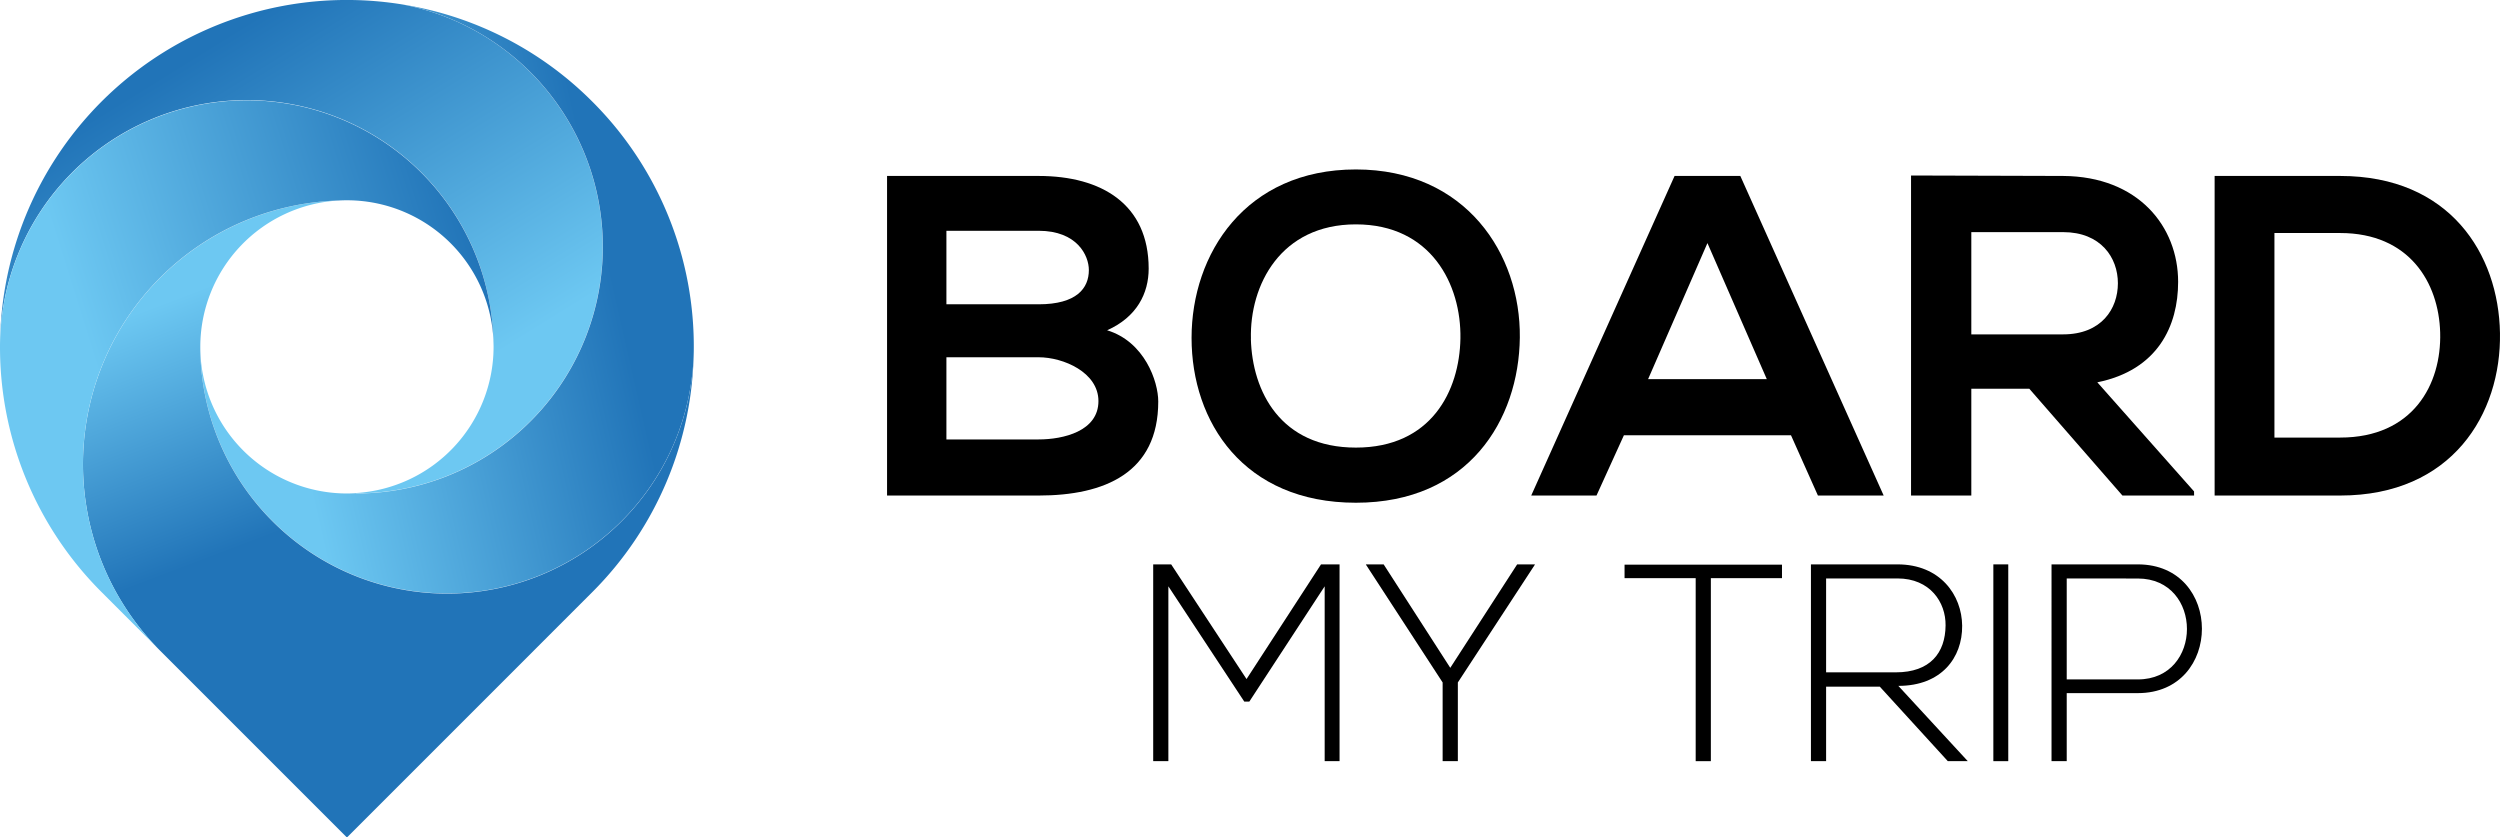
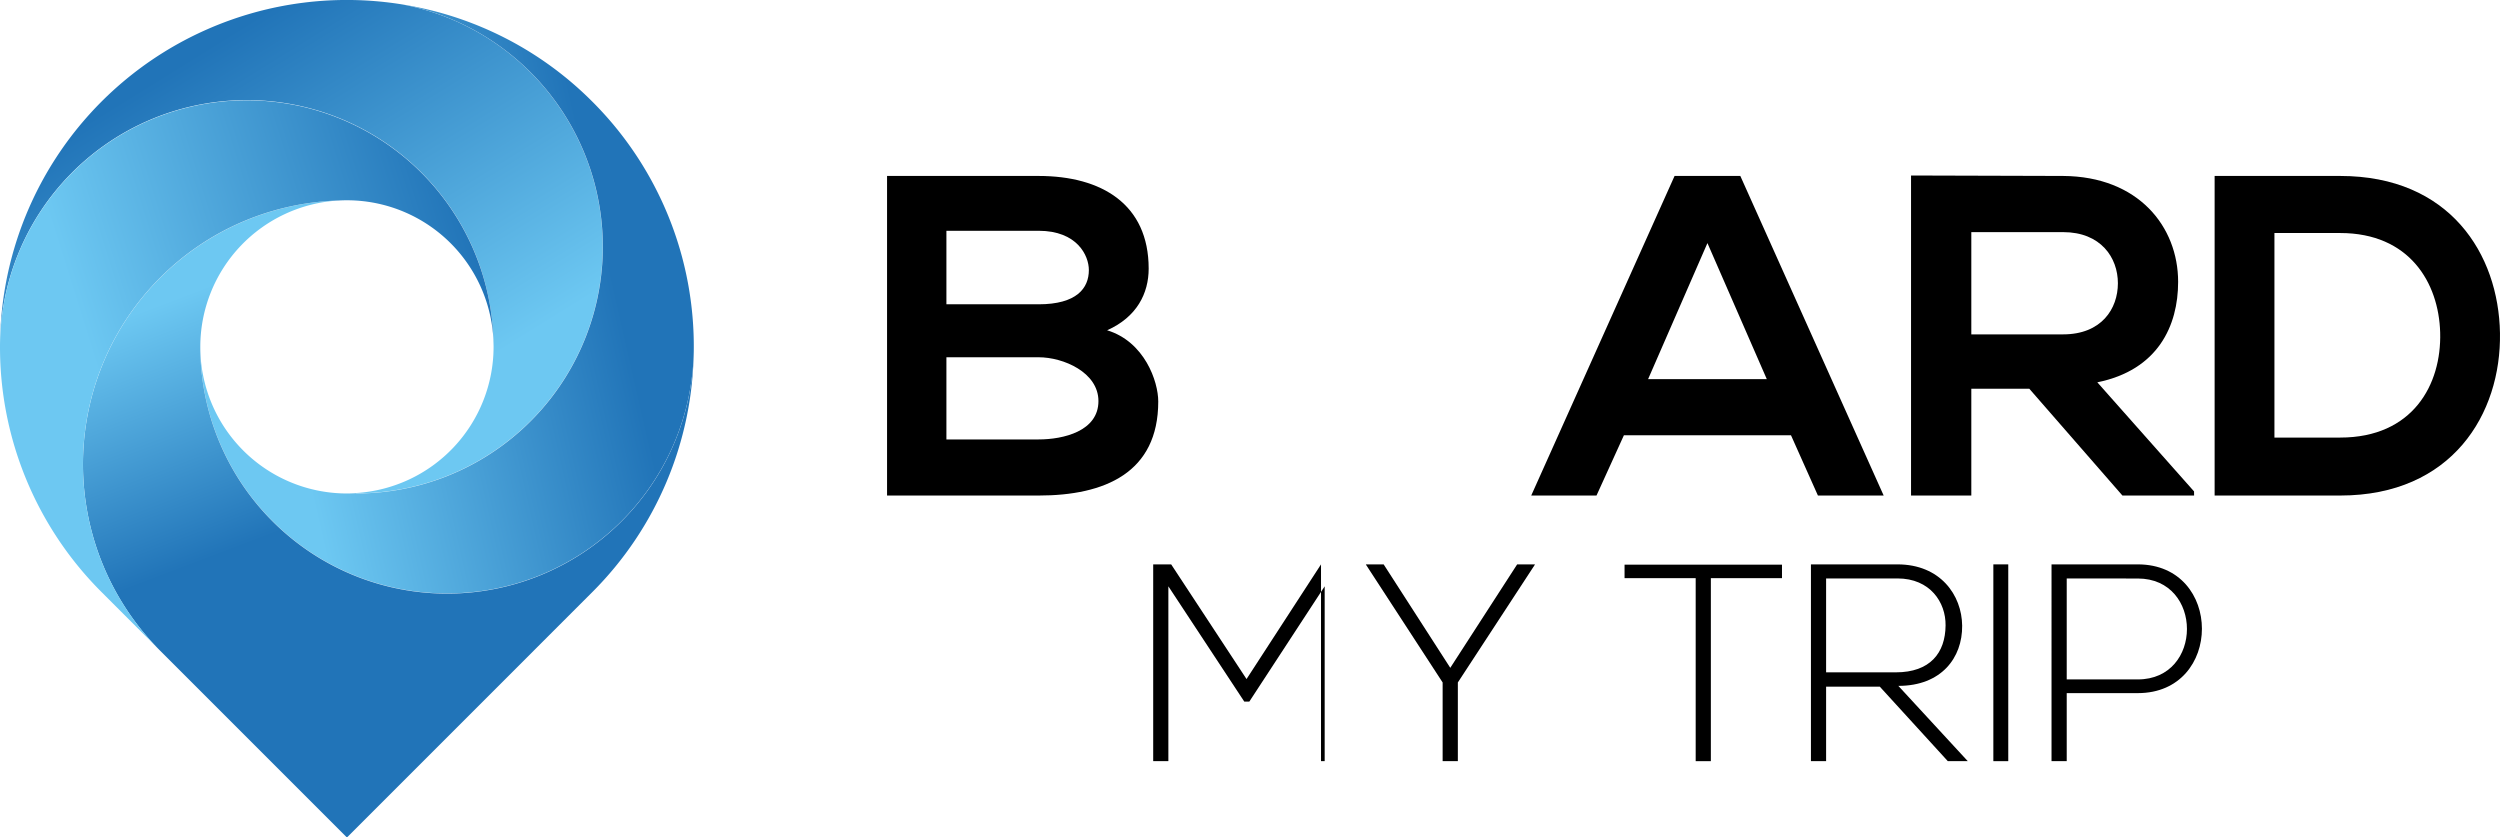
<svg xmlns="http://www.w3.org/2000/svg" xmlns:xlink="http://www.w3.org/1999/xlink" id="Layer_1" data-name="Layer 1" viewBox="0 0 1059.66 354.98">
  <defs>
    <style>.cls-1{fill:url(#linear-gradient);}.cls-2{fill:url(#linear-gradient-2);}.cls-3{fill:url(#linear-gradient-3);}.cls-4{fill:url(#linear-gradient-4);}</style>
    <linearGradient id="linear-gradient" x1="177.98" y1="182.47" x2="85.53" y2="33.56" gradientUnits="userSpaceOnUse">
      <stop offset="0" stop-color="#6dc8f2" />
      <stop offset="1" stop-color="#2174b8" />
    </linearGradient>
    <linearGradient id="linear-gradient-2" x1="126.12" y1="148.63" x2="267.59" y2="116.37" xlink:href="#linear-gradient" />
    <linearGradient id="linear-gradient-3" x1="143.87" y1="109.64" x2="182.33" y2="210.78" xlink:href="#linear-gradient" />
    <linearGradient id="linear-gradient-4" x1="54.42" y1="175.61" x2="216.36" y2="124.73" xlink:href="#linear-gradient" />
  </defs>
  <title>bmy logo</title>
  <path class="cls-1" d="M265,110.62A104.59,104.59,0,0,0,180.27,7.94,147,147,0,0,0,9.52,153a104.59,104.59,0,0,1,209.13-3.2c0,1.06.08,2.13.08,3.2a62.14,62.14,0,0,1-58.33,62l0,.13A104.58,104.58,0,0,0,265,110.62Z" transform="translate(-9.52 -6.02)" />
  <path class="cls-2" d="M260.55,49.06A146.22,146.22,0,0,0,180.27,7.94a104.57,104.57,0,0,1-19.82,207.25l0-.13c-1.27.08-2.54.13-3.83.13A62.16,62.16,0,0,1,94.42,153h0a104.59,104.59,0,0,0,209.16,2A146.58,146.58,0,0,0,260.55,49.06Z" transform="translate(-9.52 -6.02)" />
  <path class="cls-3" d="M199,257.64A104.59,104.59,0,0,1,94.42,153h0A62.16,62.16,0,0,1,153.27,91,111.85,111.85,0,0,0,77.43,281.86L156.57,361l104-104a146.68,146.68,0,0,0,43-102A104.6,104.6,0,0,1,199,257.64Z" transform="translate(-9.52 -6.02)" />
  <path class="cls-4" d="M77.45,123.66A111.45,111.45,0,0,1,153.27,91c1.09-.06,2.19-.09,3.31-.09a62.16,62.16,0,0,1,62.07,59A104.59,104.59,0,0,0,9.52,153,146.62,146.62,0,0,0,52.59,257l24.84,24.84A111.87,111.87,0,0,1,77.45,123.66Z" transform="translate(-9.52 -6.02)" />
  <path d="M496.4,119.89c0,10.45-5,20.51-17.61,26.12,15.87,4.84,21.67,21.67,21.67,30.19,0,30.19-22.64,39.86-50.7,39.86H385.51V80.6h64.25C476.47,80.6,496.4,92.6,496.4,119.89ZM410.67,135h39.09c16.06,0,21.29-6.77,21.29-14.51,0-6.2-5-16.65-21.29-16.65H410.67Zm0,57.28h39.09c10.45,0,25.35-3.48,25.35-16.25,0-12.2-14.9-18.58-25.35-18.58H410.67Z" transform="translate(-9.52 -6.02)" />
-   <path d="M653.72,149.11c-.39,35-21.87,70-69.47,70s-69.67-34.25-69.67-69.86,22.83-71.41,69.67-71.41C630.88,77.89,654.1,113.69,653.72,149.11Zm-114,.58c.58,22.25,12.57,46.05,44.51,46.05s43.92-24,44.31-46.25c.39-22.83-12.39-48.37-44.31-48.37S539.16,126.85,539.74,149.69Z" transform="translate(-9.52 -6.02)" />
  <path d="M768.66,190.52H697.83l-11.61,25.54H658.55L719.31,80.6h27.87l60.76,135.46H780.07Zm-35.42-81.47-25.15,57.67H758.4Z" transform="translate(-9.52 -6.02)" />
  <path d="M939.52,216.06H909.14l-39.48-45.28H845.09v45.28H819.54V80.41c21.48,0,43,.19,64.44.19,31.93.2,48.77,21.48,48.77,44.9,0,18.58-8.52,37.35-34.25,42.57l41,46.25ZM845.09,104.41v43.34H884c16.26,0,23.22-10.83,23.22-21.67S900,104.41,884,104.41Z" transform="translate(-9.52 -6.02)" />
  <path d="M1069.17,147.17c.58,34.25-20.32,68.89-67.73,68.89H948.22V80.6h53.22C1047.88,80.6,1068.59,113.69,1069.17,147.17Zm-95.6,44.32h27.87c30.77,0,43-22.45,42.38-44.51-.58-21.09-13-42.19-42.38-42.19H973.57Z" transform="translate(-9.52 -6.02)" />
-   <path d="M571,254.54l-31.93,48.85h-2.15l-32.17-48.85v74.11h-6.43V245.24h7.62l31.94,48.61,31.57-48.61h7.86v83.41H571Z" transform="translate(-9.52 -6.02)" />
+   <path d="M571,254.54l-31.93,48.85h-2.15l-32.17-48.85v74.11h-6.43V245.24h7.62l31.94,48.61,31.57-48.61v83.41H571Z" transform="translate(-9.52 -6.02)" />
  <path d="M621,295.29,588.5,245.36v-.12H596l28.24,43.85,28.35-43.85h7.51v.12l-32.65,49.93v33.36H621Z" transform="translate(-9.52 -6.02)" />
  <path d="M728.26,251.08H698.11v-5.72h66.73v5.72H734.69v77.57h-6.43Z" transform="translate(-9.52 -6.02)" />
  <path d="M843.59,328.65h-8.46L806.3,297.07H783.54v31.58h-6.43V245.24h36.7c18.11,0,27.28,13,27.4,26,.12,13.58-8.82,25.5-27.05,25.5ZM783.54,291h29.55c14.54,0,21-8.23,21.09-19.9.12-9.77-6.55-19.9-20.37-19.9H783.54Z" transform="translate(-9.52 -6.02)" />
  <path d="M854.43,328.65V245.24h6.32v83.41Z" transform="translate(-9.52 -6.02)" />
  <path d="M885.53,299.81v28.84h-6.44V245.24h36.58c36.22,0,36.22,54.57,0,54.57Zm0-48.61V294h30.14c27.76,0,27.76-42.77,0-42.77Z" transform="translate(-9.52 -6.02)" />
</svg>